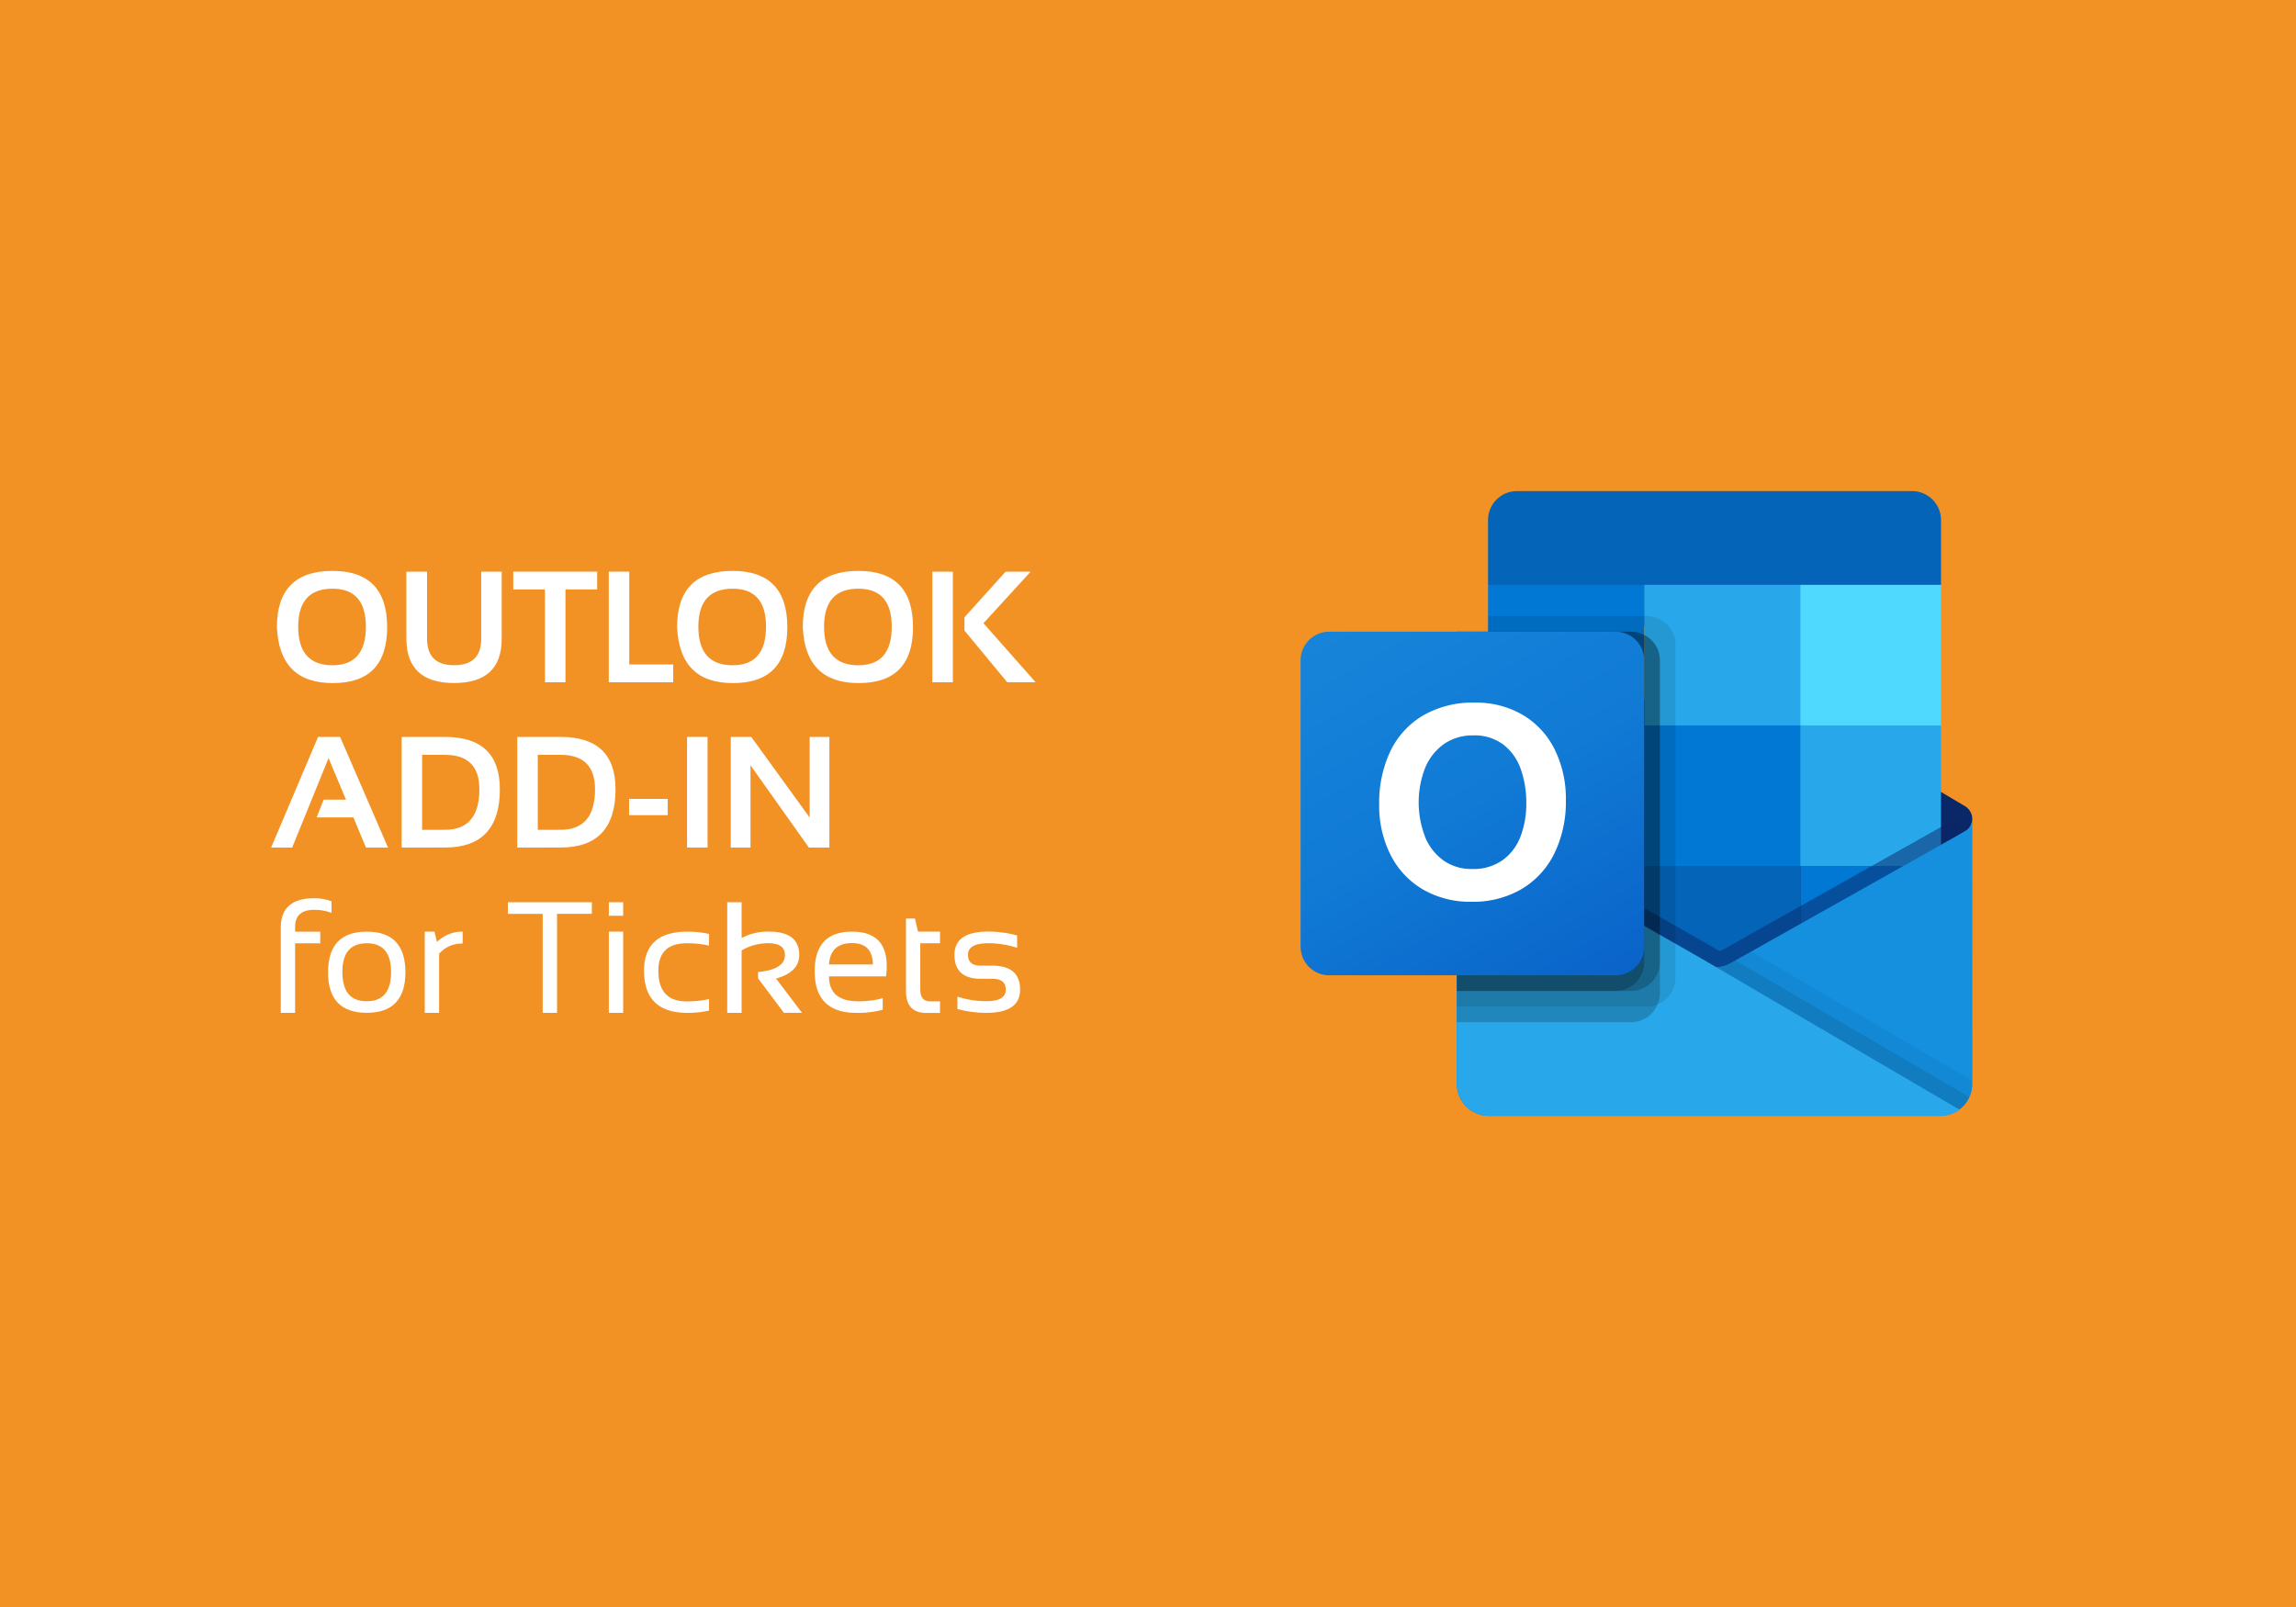
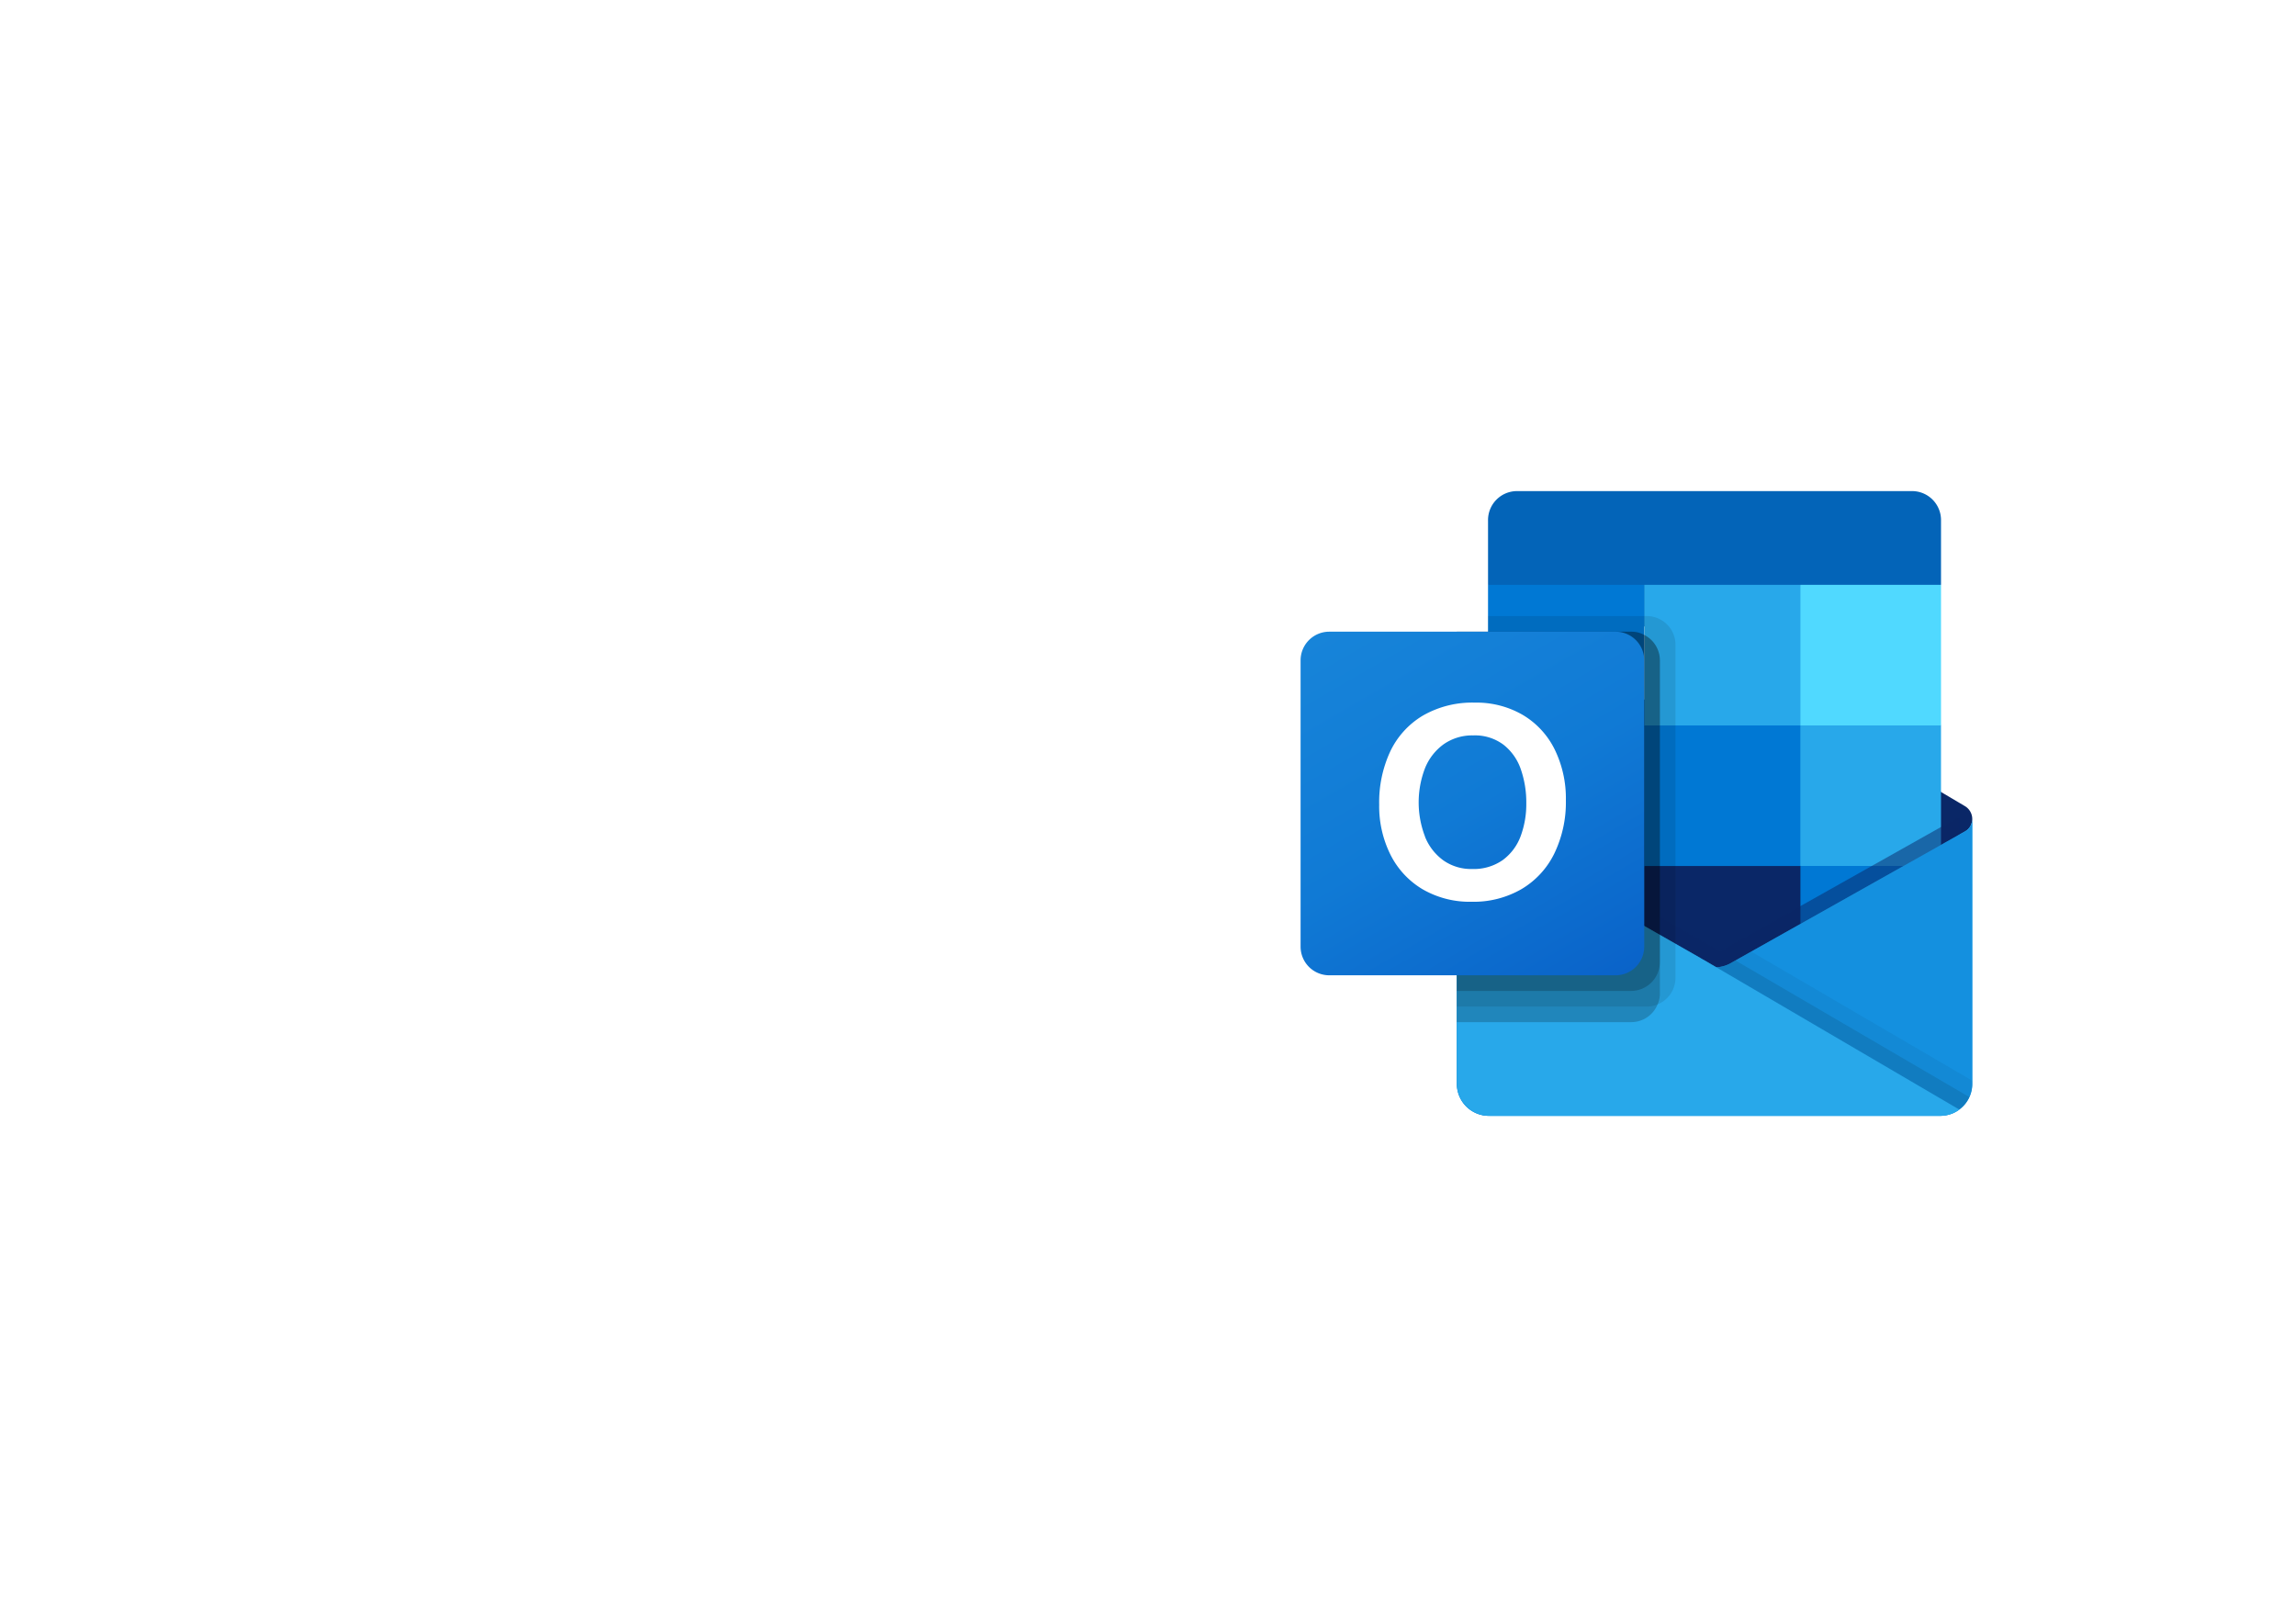
<svg xmlns="http://www.w3.org/2000/svg" width="1000" height="700" viewBox="0 0 1000 700">
  <defs>
    <linearGradient id="a" x1="746.75" y1="-268.53" x2="746.75" y2="-139.27" gradientTransform="translate(0 625.33)" gradientUnits="userSpaceOnUse">
      <stop offset="0" stop-color="#35b8f1" />
      <stop offset="1" stop-color="#28a8ea" />
    </linearGradient>
    <linearGradient id="b" x1="592.46" y1="-359.91" x2="690.13" y2="-190.75" gradientTransform="translate(0 625.33)" gradientUnits="userSpaceOnUse">
      <stop offset="0" stop-color="#1784d9" />
      <stop offset="0.5" stop-color="#107ad5" />
      <stop offset="1" stop-color="#0a63c9" />
    </linearGradient>
  </defs>
-   <rect width="1000" height="700" style="fill:#f29225" />
  <path d="M120.61,273.18q0-24.49,24.19-24.5,23.82,0,23.82,24.5T144.8,297.54Q121.68,297.54,120.61,273.18Zm24.19,16.61q14.55,0,14.56-16.81,0-16.55-14.56-16.55-14.93,0-14.92,16.55Q129.88,289.78,144.8,289.79Z" style="fill:#fff" />
  <path d="M177,278.27V249H186v29.25q0,11.52,11.79,11.52t11.8-11.52V249h8.92v29.25q0,19.26-20.72,19.27T177,278.27Z" style="fill:#fff" />
  <path d="M260.09,249v7.75H246.28V297.2h-8.93V256.77H223.54V249Z" style="fill:#fff" />
  <path d="M274.07,249v40.43h19.14v7.75H265.15V249Z" style="fill:#fff" />
  <path d="M294.9,273.18q0-24.49,24.19-24.5,23.82,0,23.82,24.5t-23.82,24.36Q296,297.54,294.9,273.18Zm24.19,16.61q14.55,0,14.55-16.81,0-16.55-14.55-16.55-14.93,0-14.93,16.55Q304.16,289.78,319.09,289.79Z" style="fill:#fff" />
  <path d="M349.64,273.18q0-24.49,24.19-24.5,23.82,0,23.82,24.5t-23.82,24.36Q350.73,297.54,349.64,273.18Zm24.19,16.61q14.57,0,14.56-16.81,0-16.55-14.56-16.55-14.93,0-14.92,16.55Q358.91,289.78,373.83,289.79Z" style="fill:#fff" />
  <path d="M415,249V297.2h-8.93V249Zm33.89,0-20.55,22.47,22.71,25.71H438.69l-18.63-22.51V268.9L438,249Z" style="fill:#fff" />
  <path d="M127.25,369.2h-9.17L138.53,321h9.61L169,369.2h-9.6l-5.49-13.14h-16l3.06-7.75h9.71l-7.58-18.09Z" style="fill:#fff" />
-   <path d="M174.92,369.2V321h18.87q23.93,0,23.92,22.78,0,25.4-23.92,25.4Zm18.87-7.75q15,0,15-17.65,0-15-15-15h-9.94v32.68Z" style="fill:#fff" />
  <path d="M225.29,369.2V321h18.87q23.91,0,23.92,22.78,0,25.4-23.92,25.4Zm18.87-7.75q15,0,15-17.65,0-15-15-15h-9.94v32.68Z" style="fill:#fff" />
  <path d="M290.82,348v7.08H274V348Z" style="fill:#fff" />
  <path d="M308.17,321V369.2h-8.93V321Z" style="fill:#fff" />
  <path d="M318.28,369.2V321h8.93l25.43,35.11V321h8.59V369.2h-8.92l-25.44-35.85V369.2Z" style="fill:#fff" />
  <path d="M122.29,441.2V404.11q0-12.84,14.56-12.84a21,21,0,0,1,7.55,1.35v5.05a20.08,20.08,0,0,0-7.58-1.35q-8.3,0-8.29,7.52v2h10.95v5.06H128.53V441.2Z" style="fill:#fff" />
  <path d="M142.88,423.51q0-17.68,16.85-17.69t16.84,17.69q0,17.65-16.84,17.66T142.88,423.51Zm16.85,12.64q10.61,0,10.61-12.77,0-12.51-10.61-12.5t-10.62,12.5Q149.11,436.15,159.73,436.15Z" style="fill:#fff" />
  <path d="M185,441.2V405.82h4.22l1.11,4.52a15.48,15.48,0,0,1,11.18-4.52V411a13.06,13.06,0,0,0-10.27,4.48V441.2Z" style="fill:#fff" />
  <path d="M257.77,393v5.06H242.61V441.2h-6.24V398.08H221.21V393Z" style="fill:#fff" />
  <path d="M271.41,393v5.9h-6.23V393Zm0,12.8V441.2h-6.23V405.82Z" style="fill:#fff" />
  <path d="M308.81,440.19a42.08,42.08,0,0,1-9.43,1q-18.87,0-18.87-18.36,0-17,18.87-17a42.08,42.08,0,0,1,9.43,1v5.06a43.2,43.2,0,0,0-9.77-1q-12.3,0-12.3,12,0,13.31,12.3,13.31a43.78,43.78,0,0,0,9.77-1Z" style="fill:#fff" />
  <path d="M316.73,441.2V393H323v15.57a24.7,24.7,0,0,1,11.89-2.77q13.22,0,13.21,10.21,0,7.41-10.11,10.24l11.32,14.93h-7.88l-11.25-15v-2.8q11.69-1.05,11.69-7.41,0-5.13-7.41-5.12A23.11,23.11,0,0,0,323,414V441.2Z" style="fill:#fff" />
  <path d="M371.11,405.82q15.09,0,15.09,14.93a37.3,37.3,0,0,1-.3,4.55H361.07q0,10.84,12.66,10.85a38.78,38.78,0,0,0,10.72-1.35v5.05a41.59,41.59,0,0,1-11.39,1.35q-18.22,0-18.23-18.09Q354.83,405.81,371.11,405.82Zm-10,14.29H380.2q-.19-9.3-9.09-9.3Q361.67,410.81,361.07,420.11Z" style="fill:#fff" />
  <path d="M394.59,400.1h3.91l1.34,5.72h9.57v5.06h-8.59v20.31c0,3.3,1.43,5,4.28,5h4.31v5.05h-5.93q-8.89,0-8.89-9.54Z" style="fill:#fff" />
  <path d="M417,439.52v-5.4a40.6,40.6,0,0,0,12.6,2q8.46,0,8.46-5.06,0-4.71-5.9-4.71h-5q-11.46,0-11.45-10.45,0-10.11,14.72-10.11a48.17,48.17,0,0,1,12.57,1.69v5.39a40.5,40.5,0,0,0-12.57-2q-8.83,0-8.83,5.05c0,3.15,1.86,4.72,5.56,4.72h5q12.14,0,12.13,10.44,0,10.11-14.69,10.11A48.27,48.27,0,0,1,417,439.52Z" style="fill:#fff" />
  <path d="M859,356.8a6.54,6.54,0,0,0-3.12-5.61h0l-.12-.07-101.37-60a12.5,12.5,0,0,0-1.36-.81,13.61,13.61,0,0,0-12.48,0,12.5,12.5,0,0,0-1.36.81l-101.37,60-.12.07a6.6,6.6,0,0,0,.16,11.31l101.37,60a15.24,15.24,0,0,0,1.36.81,13.59,13.59,0,0,0,12.47,0c.47-.25.92-.52,1.36-.81l101.37-60A6.51,6.51,0,0,0,859,356.8Z" style="fill:#0a2767" />
  <path d="M649.61,316.74h66.52v61H649.61Zm195.78-62v-27.9a12.63,12.63,0,0,0-12.33-12.92H660.44a12.63,12.63,0,0,0-12.34,12.92v27.9l102,27.21Z" style="fill:#0364b8" />
  <path d="M648.1,254.76h68V316h-68Z" style="fill:#0078d4" />
  <path d="M784.16,254.76h-68V316l68,61.23h61.23V316Z" style="fill:#28a8ea" />
  <path d="M716.13,316h68v61.23h-68Z" style="fill:#0078d4" />
-   <path d="M716.13,377.21h68v61.23h-68Z" style="fill:#0364b8" />
  <path d="M649.61,377.72h66.52v55.43H649.61Z" style="fill:#14447d" />
  <path d="M784.16,377.21h61.23v61.23H784.16Z" style="fill:#0078d4" />
  <path d="M855.88,362.13l-.13.07-101.36,57c-.45.27-.89.53-1.36.76a14.24,14.24,0,0,1-5.5,1.36L742,418.09a12.25,12.25,0,0,1-1.36-.78L637.9,358.68h0l-3.37-1.88V472.21a14,14,0,0,0,14,13.85H845.18c.12,0,.22-.05.34-.05a17.18,17.18,0,0,0,4.76-1,13.44,13.44,0,0,0,1.92-1c.45-.26,1.23-.82,1.23-.82a13.73,13.73,0,0,0,5.57-11V356.8A6.1,6.1,0,0,1,855.88,362.13Z" style="fill:url(#a)" />
  <path d="M853.56,356.35v7.07l-106,73L637.83,358.73a.07.07,0,0,0-.07-.07h0l-10.07-6.05V347.5l4.15-.07,8.78,5,.2.07.75.47S744.71,411.86,745,412l3.94,2.31c.34-.14.68-.27,1.09-.41.21-.13,102.39-57.62,102.39-57.62Z" style="fill:#0a2767;isolation:isolate;opacity:0.5" />
  <path d="M855.88,362.13l-.13.07-101.36,57c-.45.27-.89.53-1.36.76a14.24,14.24,0,0,1-12.48,0c-.47-.23-.92-.49-1.36-.76l-101.37-57-.12-.07a6.14,6.14,0,0,1-3.21-5.33V472.21a13.94,13.94,0,0,0,14,13.85H845a13.94,13.94,0,0,0,14-13.85h0V356.8A6.1,6.1,0,0,1,855.88,362.13Z" style="fill:#1490df" />
  <path d="M755.86,418.37l-1.51.85A15.27,15.27,0,0,1,753,420a14.27,14.27,0,0,1-5.35,1.42L786.21,467l67.27,16.22a13.94,13.94,0,0,0,4.27-5.33Z" style="isolation:isolate;opacity:0.1" />
  <path d="M762.73,414.51l-8.38,4.71A15.27,15.27,0,0,1,753,420a14.27,14.27,0,0,1-5.35,1.42l18.07,49.82,87.79,12a13.76,13.76,0,0,0,5.5-11v-1.49Z" style="isolation:isolate;opacity:0.05" />
  <path d="M648.71,486.06H845a14.07,14.07,0,0,0,8.4-2.72L742,418.11a14.31,14.31,0,0,1-1.37-.79L637.9,358.69h0l-3.36-1.89v115a14.23,14.23,0,0,0,14.22,14.24Z" style="fill:#28a8ea" />
  <path d="M729.74,280.83V425.94a12.52,12.52,0,0,1-7.82,11.57,11.73,11.73,0,0,1-4.63.95h-82.8V275.16H648.1v-6.8h69.19A12.51,12.51,0,0,1,729.74,280.83Z" style="isolation:isolate;opacity:0.1" />
  <path d="M722.94,287.63V432.75a11.32,11.32,0,0,1-1,4.76,12.39,12.39,0,0,1-11.43,7.73h-76V275.16h76a11.45,11.45,0,0,1,5.64,1.43A12.4,12.4,0,0,1,722.94,287.63Z" style="isolation:isolate;opacity:0.2" />
  <path d="M722.94,287.63V419.14a12.57,12.57,0,0,1-12.45,12.5h-76V275.16h76a11.45,11.45,0,0,1,5.64,1.43A12.4,12.4,0,0,1,722.94,287.63Z" style="isolation:isolate;opacity:0.2" />
-   <path d="M716.13,287.63V419.14a12.51,12.51,0,0,1-12.45,12.5H634.49V275.16h69.19a12.46,12.46,0,0,1,12.45,12.47Z" style="isolation:isolate;opacity:0.2" />
  <path d="M578.93,275.16H703.66a12.47,12.47,0,0,1,12.47,12.47V412.36a12.47,12.47,0,0,1-12.47,12.47H578.93a12.47,12.47,0,0,1-12.47-12.47V287.63A12.48,12.48,0,0,1,578.93,275.16Z" style="fill:url(#b)" />
  <path d="M605.44,327.47a36.26,36.26,0,0,1,14.24-15.74,43.05,43.05,0,0,1,22.64-5.67,40.09,40.09,0,0,1,20.95,5.38,35.94,35.94,0,0,1,13.85,15A48.5,48.5,0,0,1,682,348.58a51.28,51.28,0,0,1-5,23.14,36.75,36.75,0,0,1-14.29,15.55A41.56,41.56,0,0,1,641,392.8a40.93,40.93,0,0,1-21.4-5.44,36.52,36.52,0,0,1-14-15.07,47.35,47.35,0,0,1-4.91-21.84A52.51,52.51,0,0,1,605.44,327.47Zm15.18,36.94a23.51,23.51,0,0,0,8,10.35,20.94,20.94,0,0,0,12.51,3.77,22,22,0,0,0,13.37-3.89,22.63,22.63,0,0,0,7.78-10.35,40,40,0,0,0,2.48-14.45,43.76,43.76,0,0,0-2.34-14.62,23.06,23.06,0,0,0-7.54-10.79,20.65,20.65,0,0,0-13.24-4.09,21.65,21.65,0,0,0-12.81,3.81,23.77,23.77,0,0,0-8.17,10.44,41.52,41.52,0,0,0,0,29.83Z" style="fill:#fff" />
  <path d="M784.16,254.76h61.23V316H784.16Z" style="fill:#50d9ff" />
</svg>